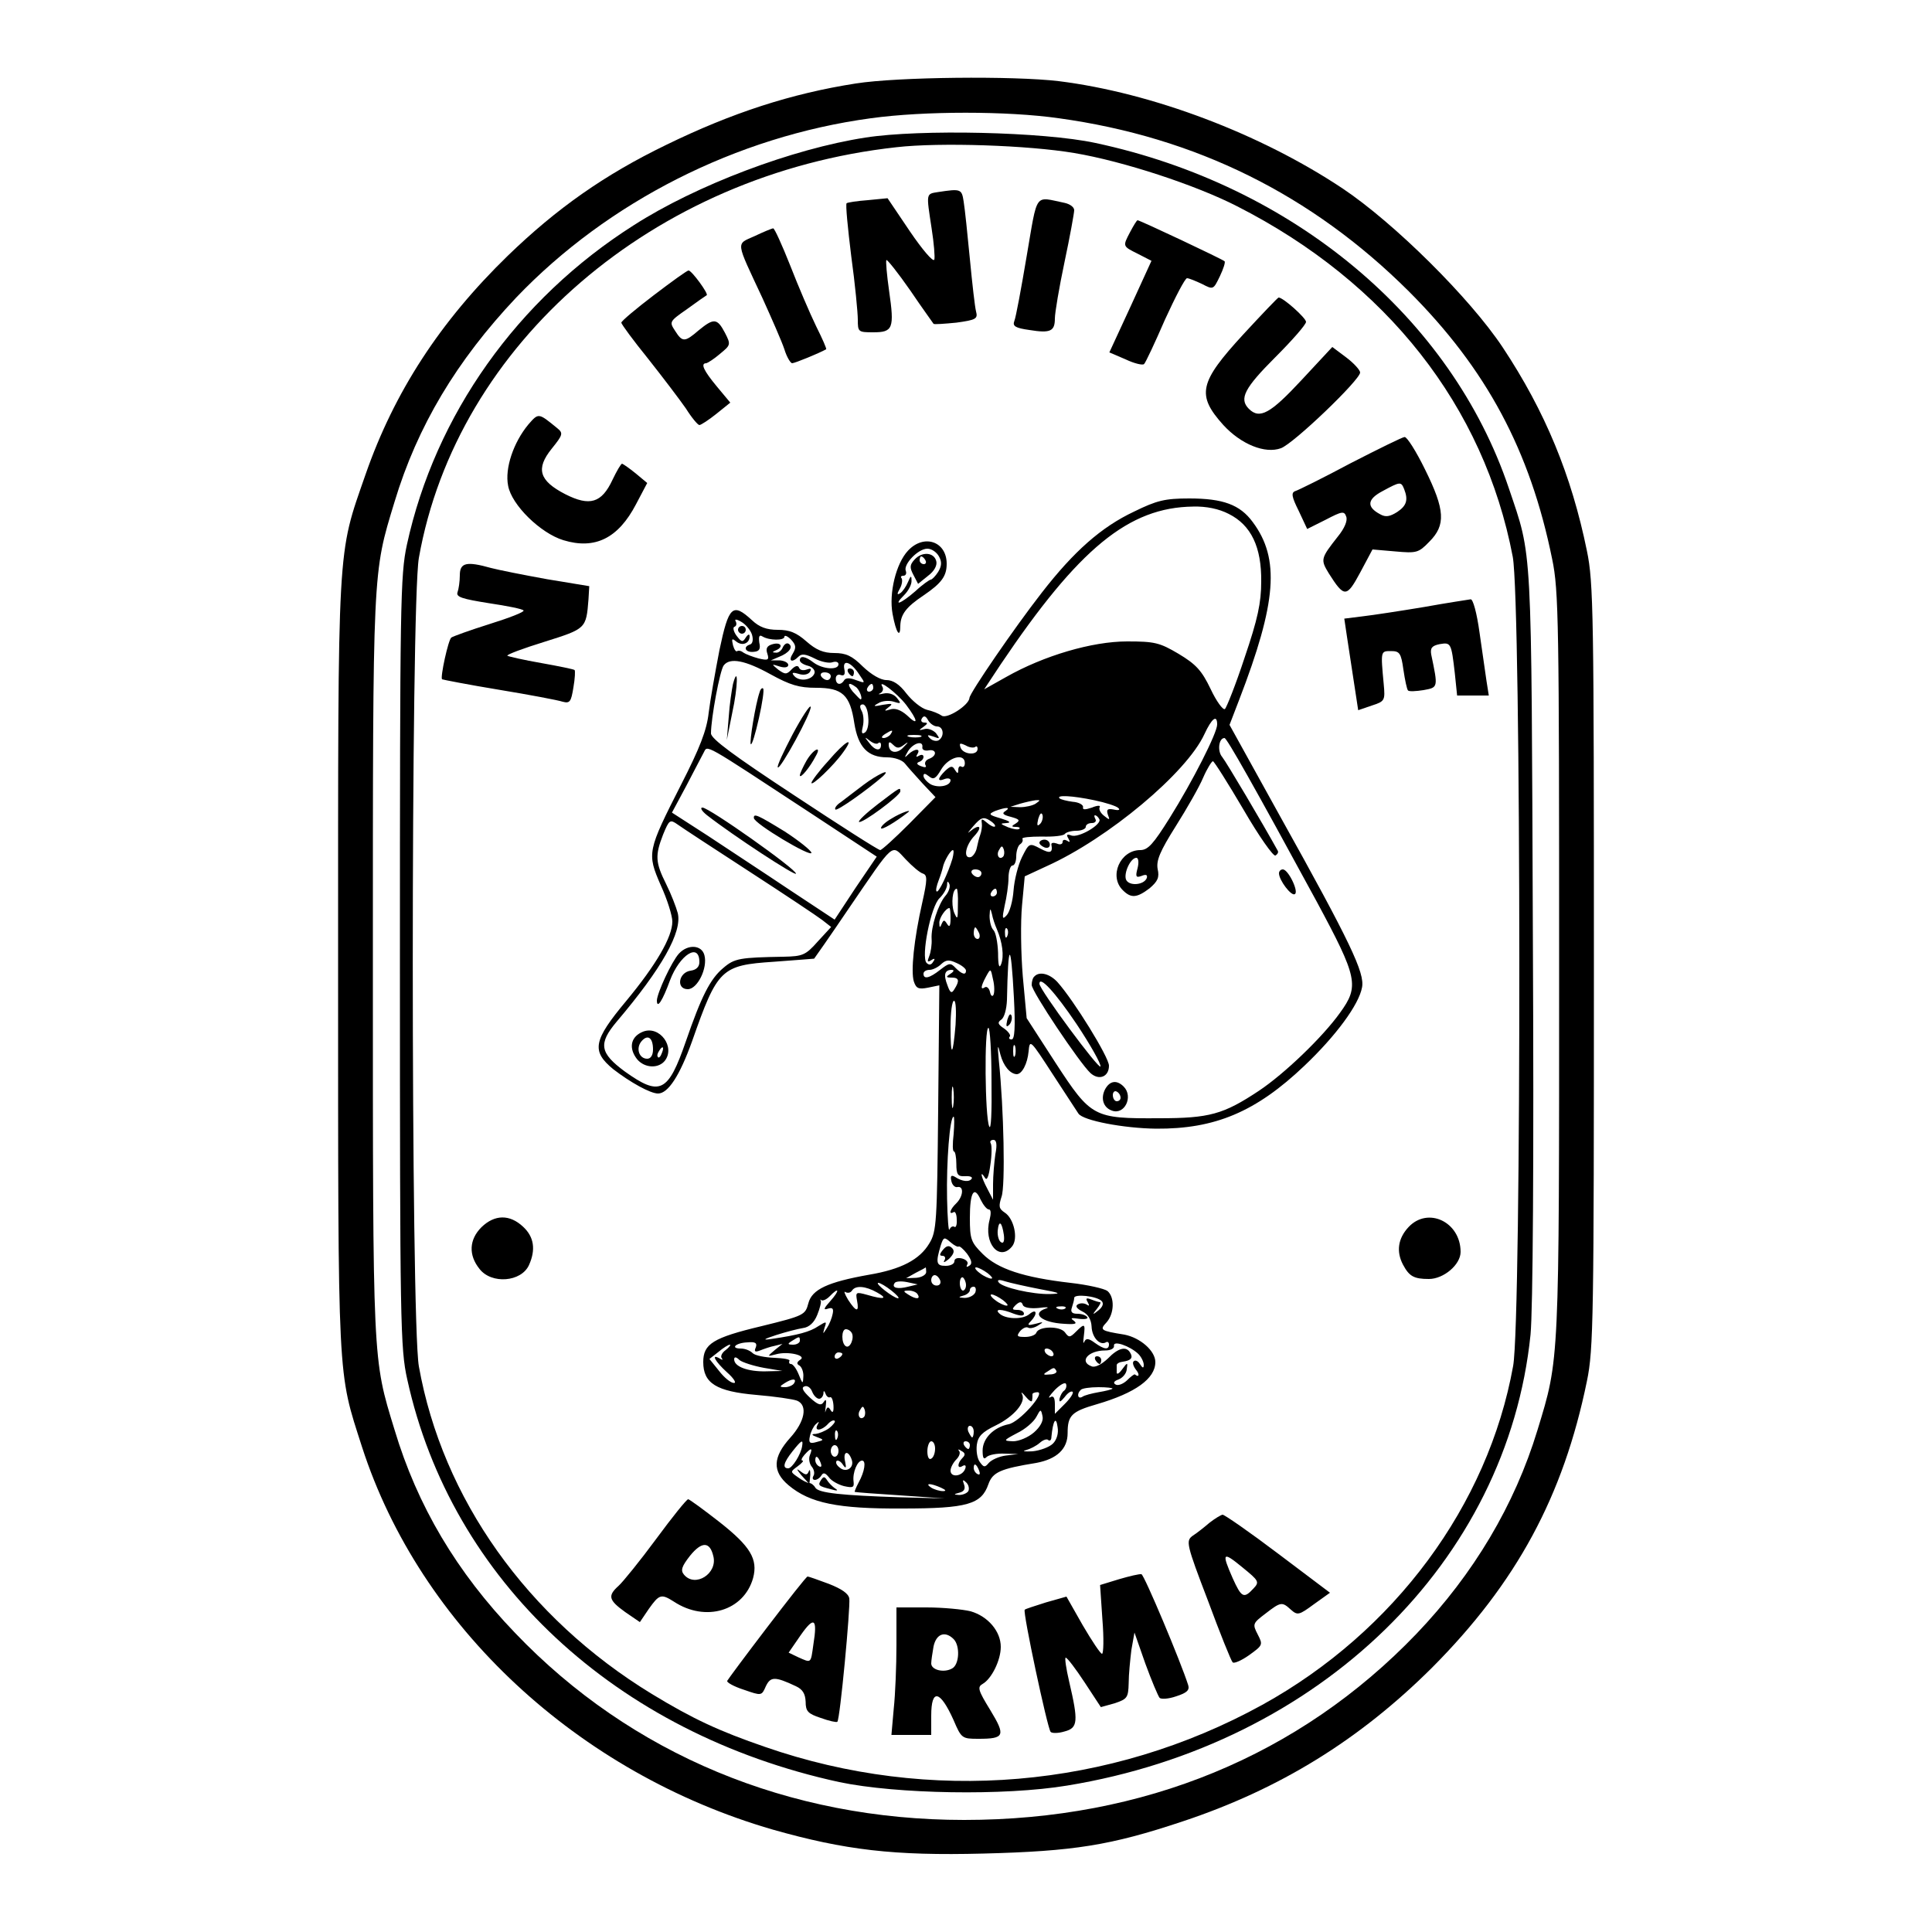
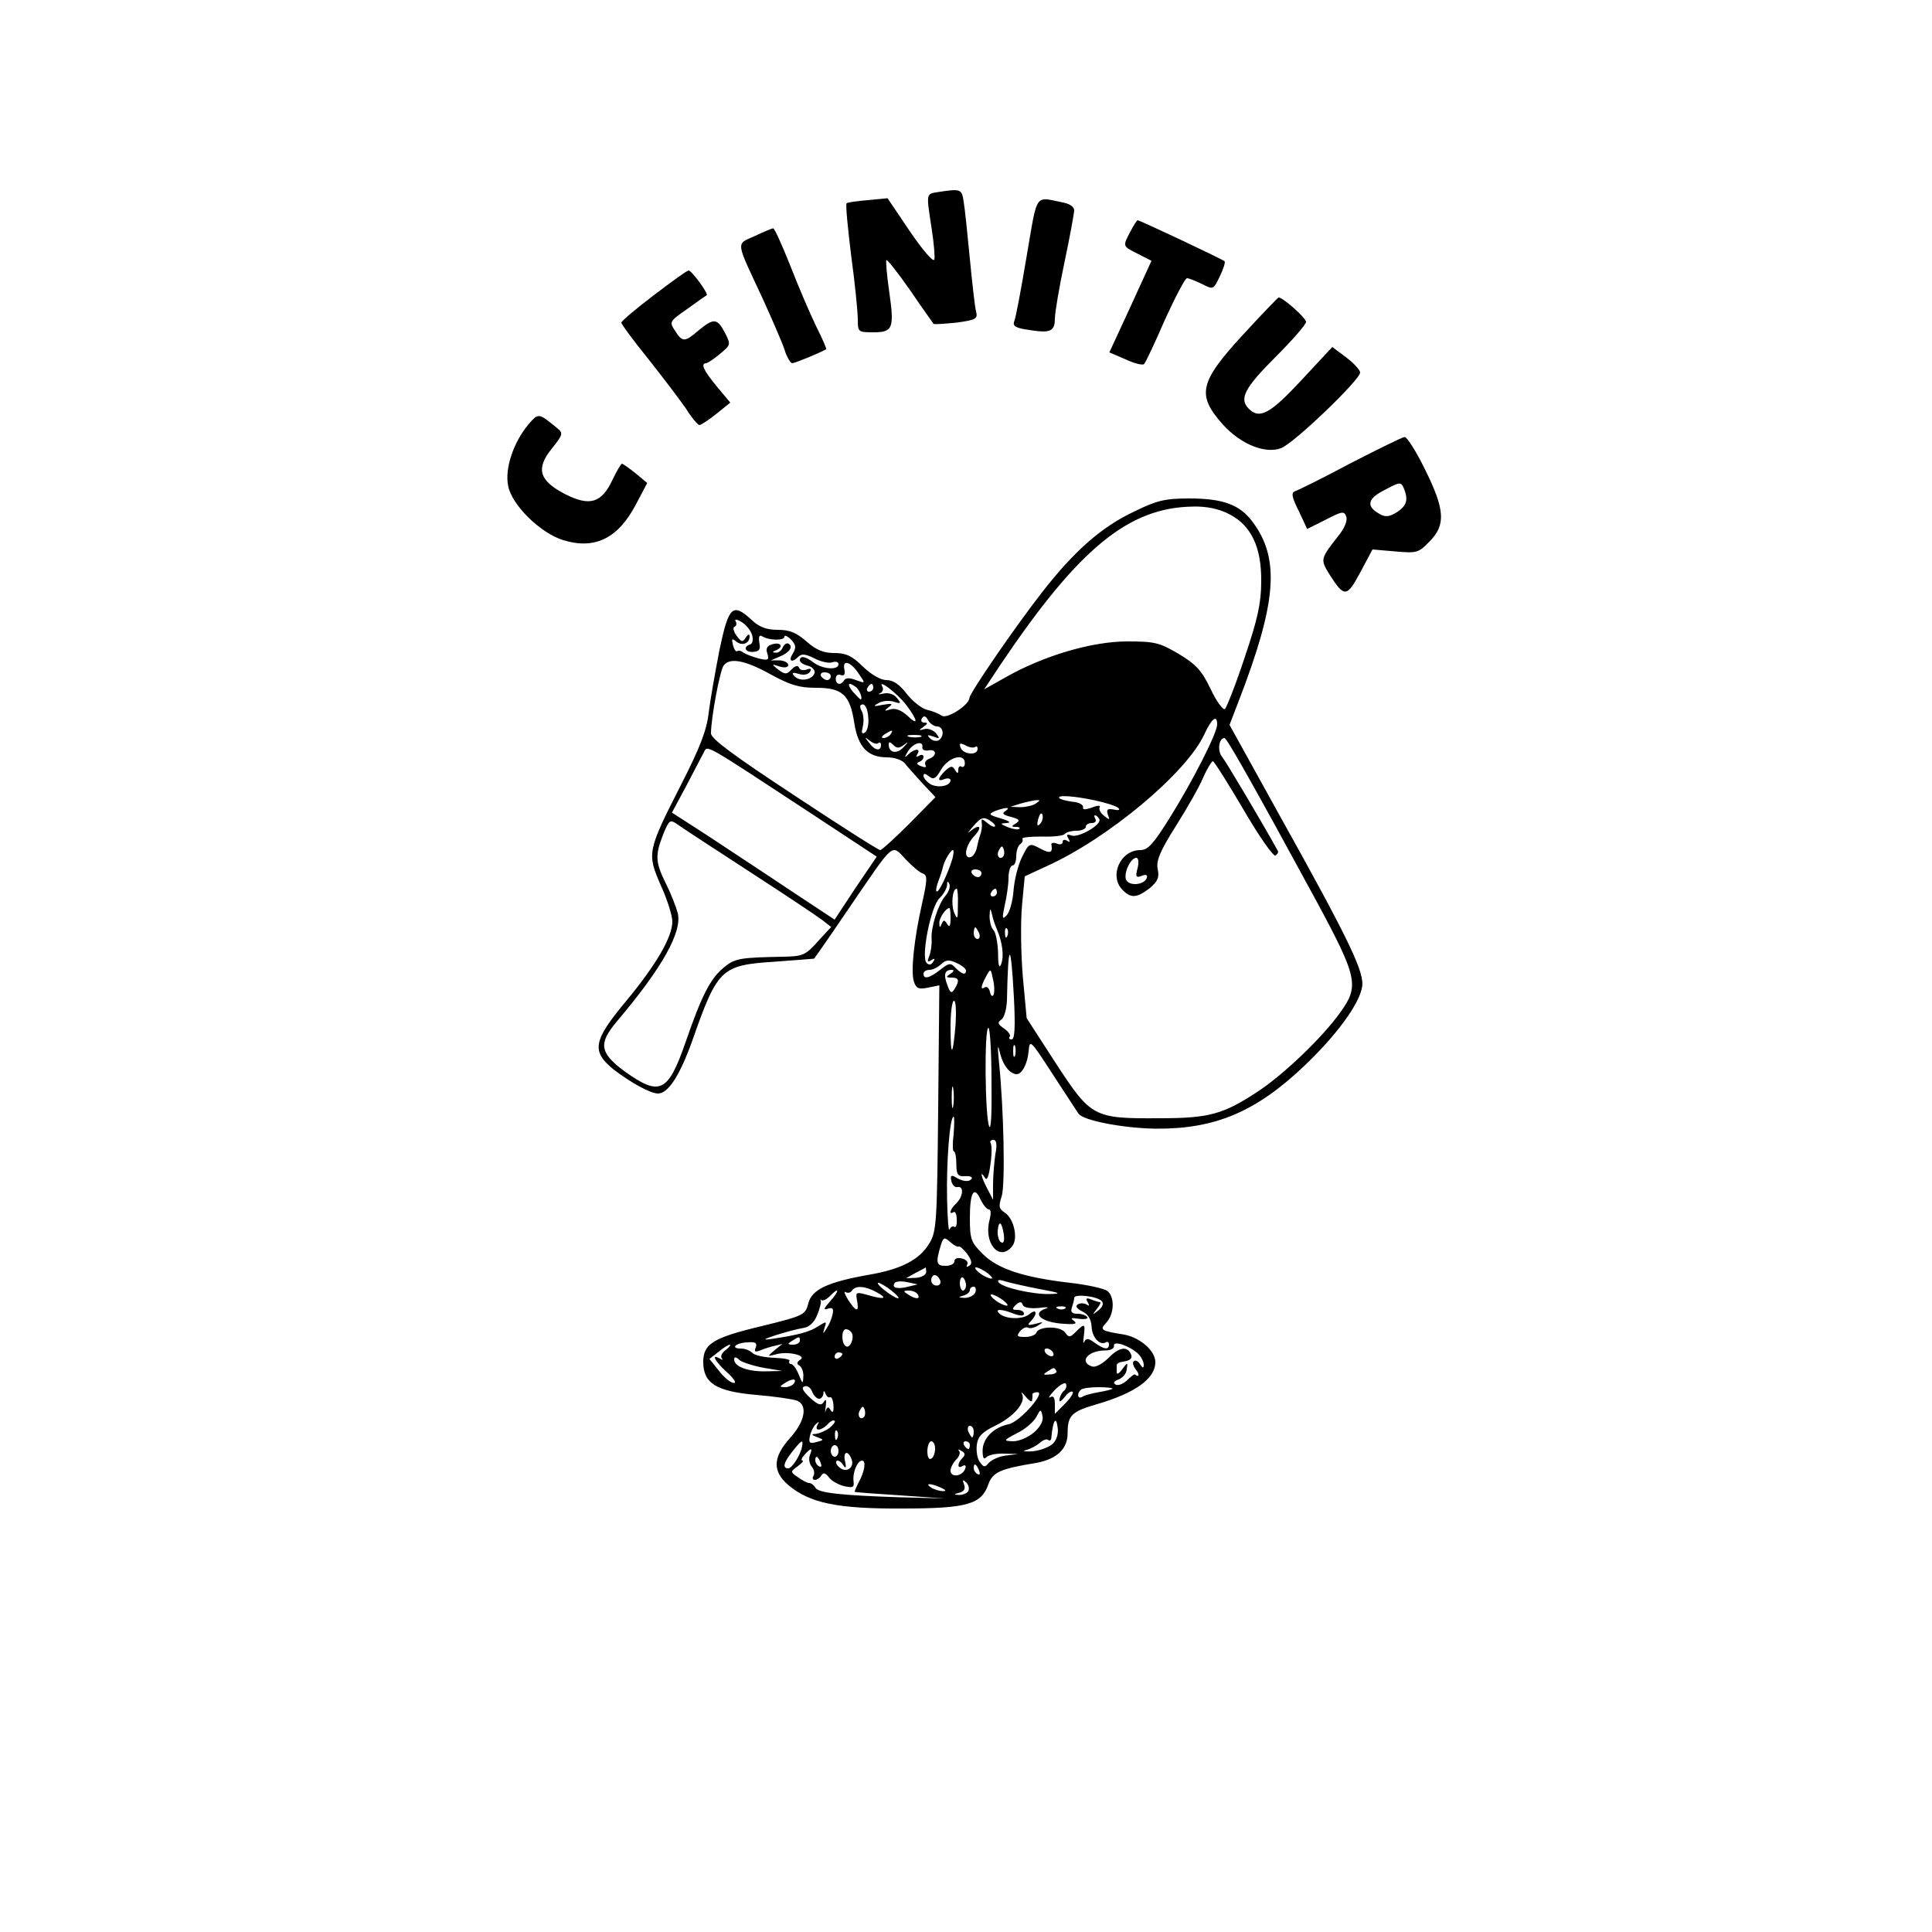
<svg xmlns="http://www.w3.org/2000/svg" version="1.0" viewBox="0 0 500 500">
-   <path d="M2215 4784c-167-26-321-76-491-159-159-77-283-164-410-287-175-170-294-353-368-566s-71-162-71-1272c0-1094-2-1045 62-1245 150-464 559-844 1063-990 187-53 313-68 545-62 234 6 329 21 515 83 253 84 459 212 646 398 219 220 340 444 401 742 17 82 18 164 18 1074s-1 992-18 1074c-40 196-108 361-218 527-85 128-281 322-414 411-213 142-494 248-735 278-117 14-417 11-525-6zm525-90c355-49 655-198 906-448 201-201 314-412 371-693 17-81 18-166 18-1048 0-1039 1-1019-56-1206-59-194-165-372-313-527-303-316-706-482-1171-482-454 0-862 170-1162 484-151 157-253 329-312 526-57 186-56 167-56 1200 0 1034-1 1014 56 1201 59 196 161 366 315 529 237 248 570 417 918 464 138 19 353 19 486 0z" transform="matrix(.1 0 0 -.1 0 500)" />
-   <path d="M2240 4644c-189-29-438-123-600-227-301-191-514-491-587-827-17-79-18-150-18-1080 0-934 1-1000 19-1080 114-520 539-916 1118-1042 148-31 427-36 590-9 654 107 1139 580 1199 1167 6 64 9 442 6 1040-4 1022-1 969-62 1150-149 443-559 785-1070 894-134 29-455 36-595 14zm540-40c126-21 315-83 422-138 387-197 639-518 713-907 22-117 23-1971 1-2094-65-361-307-688-649-877-394-217-861-257-1287-109-119 41-186 72-293 137-323 197-542 506-603 848-21 120-21 1972 0 2092 98 555 608 994 1236 1063 113 13 342 5 460-15z" transform="matrix(.1 0 0 -.1 0 500)" />
  <path d="M2428 4503c-32-5-31-2-17-94 6-38 9-75 7-81-3-7-31 26-63 73l-58 86-51-5c-28-2-53-6-55-8-3-3 3-64 12-137 10-72 17-147 17-164 0-32 1-33 40-33 51 0 55 10 41 107-6 42-9 78-7 80s30-33 62-79c31-46 59-84 60-86s28 0 59 3c51 7 56 10 51 29-3 11-10 73-16 136s-13 130-16 148c-5 33-7 34-66 25zM2657 4337c-14-83-28-159-32-168-5-13 3-18 39-23 55-9 66-3 66 30 0 14 11 80 25 146s25 127 25 134c0 8-11 16-25 19-79 16-69 31-98-138zM2925 4400c-20-38-20-37 20-57l35-18-54-118-55-119 42-18c23-11 45-16 48-12 4 4 28 55 54 115 27 59 52 107 57 107s22-7 39-15c29-15 29-15 46 20 9 19 15 37 12 39-5 5-219 106-225 106-2 0-10-13-19-30zM1953 4389c-49-22-50-10 20-160 24-53 50-112 57-133 6-20 16-36 20-36 7 0 70 26 88 36 2 1-10 28-26 60-16 33-46 103-67 157-21 53-41 97-44 96-3 0-25-9-48-20zM1692 4236c-46-35-84-67-84-71s31-46 69-93c38-48 82-106 98-129 15-24 31-43 35-43s24 13 44 29l36 29-35 42c-34 41-43 60-27 60 4 1 20 11 35 24 28 23 29 24 13 55-20 38-29 38-68 6-36-31-42-31-61-1-15 23-15 24 31 56 26 19 49 35 51 36 5 4-39 64-47 64-4 0-44-29-90-64zM3218 4135c-115-125-122-157-52-235 46-50 108-75 149-60 33 12 205 177 205 196 0 6-16 24-36 39l-36 27-80-86c-80-86-108-102-136-74-26 26-11 54 68 133 44 44 80 85 80 92 0 10-59 63-71 63-2 0-43-43-91-95zM1367 3901c-38-46-61-113-52-158 9-50 84-123 143-141 82-25 142 5 188 93l29 55-30 25c-16 13-32 24-35 25-3 0-14-19-25-42-28-60-59-69-122-37-68 35-77 66-35 118 29 36 30 40 14 53-49 40-48 40-75 9zM3495 3801c-71-38-136-70-143-72-11-4-9-15 9-51l22-47 48 24c42 22 48 23 53 8 4-10-4-30-22-52-44-56-45-59-23-95 40-63 46-63 81 2l32 60 58-5c56-5 61-4 89 25 43 43 41 82-11 187-23 47-47 85-53 84-5 0-68-31-140-68zm139-67c11-28 6-43-18-59-19-12-30-14-44-6-36 19-34 39 6 60 46 25 48 25 56 5zM2935 3676c-85-40-156-103-239-210-71-91-186-259-187-272-1-19-59-56-72-46-7 5-24 12-38 15-15 4-38 23-53 42-18 24-35 35-52 35-15 0-39 14-61 35-28 28-44 35-74 35-28 0-47 8-72 30-26 23-44 30-74 30-29 0-48 7-67 25-50 46-60 37-84-77-11-57-24-130-28-163-5-45-23-91-71-185-88-173-89-178-53-261 17-37 30-79 30-94 0-40-42-112-119-205-86-103-91-130-34-177 44-34 96-63 116-63 26 0 56 46 88 135 66 188 75 197 212 206 56 4 103 8 104 8 1 1 41 58 89 129 121 177 110 168 148 128 17-18 37-35 45-37 11-4 11-16-2-74-22-97-30-179-22-205 6-18 12-21 37-16l29 6-3-318c-3-296-4-319-23-350-25-42-73-67-156-81-107-19-148-38-157-74-8-30-11-32-121-59-126-30-151-46-151-93 0-55 34-76 137-85 48-4 96-11 106-15 28-12 20-54-18-96-45-50-47-87-4-123 55-46 127-61 294-60 169 0 205 11 223 63 11 31 31 40 124 55 53 10 81 36 81 77 0 46 10 56 76 75 99 29 151 66 151 109 0 29-39 63-80 71-62 10-65 12-46 32 20 23 21 65 2 81-8 6-51 16-96 21-121 14-188 36-227 75-30 30-33 38-33 93 0 67 11 85 28 47 7-14 16-25 21-25 6 0 6-11 2-27-16-60 25-109 58-69 17 20 5 73-19 88-15 10-16 16-8 41 10 27 6 227-7 352-4 42-3 45 4 16 8-30 25-50 42-51 14 0 28 27 31 59s4 31 63-60c33-51 63-96 66-101 12-18 117-38 201-39 152-1 258 43 384 163 81 77 141 158 149 203 7 37-29 114-213 444l-130 235 25 65c97 252 106 365 35 460-33 45-77 61-164 61-63 0-84-5-143-34zm245-6c58-29 85-86 84-175 0-55-9-97-43-197-23-70-47-130-51-133-5-3-22 20-37 52-23 48-38 64-83 91-49 29-62 32-133 32-91 0-216-37-313-92l-57-32 43 65c202 300 331 406 498 408 34 1 67-6 92-19zm-1234-312c4-13 2-24-5-26-19-6-12-21 9-19 15 1 19 7 15 24-2 16 0 21 8 16 18-11 57-11 57-1 0 5 8 2 17-7 13-14 14-21 5-36-13-20-3-26 15-8 8 8 19 6 41-5 17-9 38-13 46-10 9 3 16 1 16-5 0-16-41-13-64 4-22 17-36 19-36 6 0-5 9-11 21-14s19-12 17-19c-6-18-38-23-52-8-8 9-6 11 11 6 12-4 24-2 29 5 5 9 2 10-9 6-9-3-17-1-19 5-3 7-10 5-19-4-13-14-17-14-35-1-18 15-18 15 4 8 13-4 22-2 22 4s-10 11-22 12h-23l21 9c26 10 38 26 25 34-5 3-11-1-15-9-3-8-11-15-18-14-10 0-10 2 0 6 20 8 14 22-8 16-15-4-19-11-14-25 5-16 2-18-23-12-15 4-33 11-39 15-6 5-13 6-16 4-3-3-8 4-11 15-4 17-3 19 8 10 16-13 35-5 35 13 0 7-4 6-10-3-8-13-11-12-24 5-8 11-10 22-5 23 5 2 6 8 3 14-4 6 2 6 14-1 11-6 24-21 28-33zm48-103c51-28 74-35 118-35 68 0 88-18 99-92 10-62 35-88 85-88 19 0 39-7 46-16s28-32 46-52l33-35-68-69c-37-37-71-68-75-68-5 0-105 64-223 142-155 102-215 146-215 160 0 39 23 163 33 176 16 21 56 13 121-23zm230-1c16-23 16-23-9-14-15 6-26 6-30 0-9-15-22-12-22 4 0 8 6 12 13 9 9-3 12 2 9 16-5 26 18 18 39-15zm-74-4c0-5-4-10-9-10-6 0-13 5-16 10-3 6 1 10 9 10 9 0 16-4 16-10zm65-28c9-6 19-32 12-32-1 0-10 9-20 20-16 20-12 27 8 12zm45-2c0-5-5-10-11-10-5 0-7 5-4 10 3 6 8 10 11 10 2 0 4-4 4-10zm85-44c31-41 33-57 2-27-16 14-31 19-43 15-16-5-17-4-4 6 12 9 9 10-15 6-24-5-27-4-12 4 9 6 27 8 40 4 19-6 20-5 8 10-8 10-22 14-35 11-12-3-15-2-8 1 6 3 9 10 6 16-15 24 37-15 61-46zm-98-32c2-18-2-36-9-40-8-5-9 0-5 16 3 13 2 31-3 40-6 11-5 17 3 17 7 0 13-15 14-33zm178-24c17 0 20-26 4-36-6-3-16-1-22 5-9 9-7 10 8 5 18-7 18-6 7 9-8 8-21 13-30 10-15-4-15-3-2 6 11 8 12 11 2 11-7 0-10 5-6 11 5 8 10 6 16-5 5-9 16-16 23-16zm725 5c0-22-63-146-123-242-42-67-56-83-76-83-52 0-82-68-45-104 21-21 36-20 69 5 21 18 26 28 21 50-4 22 6 46 47 111 29 46 61 102 71 126 10 23 22 42 25 42s39-57 79-125c40-69 78-123 83-119 5 3 8 8 6 12-38 69-134 231-144 243-13 15-9 49 6 49 6 0 75-122 239-424 106-197 110-218 60-287-45-63-144-158-210-202-92-61-128-71-258-71-170-1-176 2-268 143l-75 116-10 108c-5 60-6 142-2 184l7 75 56 26c160 72 363 242 409 342 19 41 33 52 33 25zm-845-25c-3-5-12-10-18-10-7 0-6 4 3 10 19 12 23 12 15 0zm78-7c-7-2-21-2-30 0-10 3-4 5 12 5 17 0 24-2 18-5zm-110-16c4 3 7 1 7-5 0-17-16-15-31 6-12 15-12 16 2 5 9-7 19-10 22-6zm66-5c13 10 13 8-1-6-16-18-38-15-38 7 0 8 3 8 12-1s15-9 27 0zm48-6c-1-6 6-10 16-8 21 4 23-14 1-22-8-3-12-10-9-16 4-6-1-7-11-3-11 4-13 8-6 11 7 2 12 8 12 13 0 6-5 7-12 3s-8-3-4 4c10 16-7 15-23 0-11-11-11-9-1 8 13 21 40 29 37 10zm137 1c3 3 6 1 6-5 0-18-37-15-44 3-4 12-2 13 13 6 10-6 21-7 25-4zm-422-174l167-110-55-81-54-82-118 78c-64 43-159 105-210 139l-93 60 37 69c20 38 40 77 45 86 11 20-7 30 281-159zm395 132c0-8-4-12-9-9-4 3-8-1-8-8 0-11-2-11-9 0-6 11-11 10-25-3-20-20-21-29-1-21 8 3 15 1 15-3 0-15-31-21-51-11-10 6-19 16-19 22 0 7 4 7 14-1 12-10 18-6 32 18 19 32 61 43 61 16zm335-96c29-6 57-15 62-20 6-5 1-7-12-4-16 3-19 0-15-13 6-15 5-15-10-3-9 7-14 17-11 22s-6 5-20-1c-18-6-25-6-23 1 1 6-11 13-27 14-15 2-31 6-34 9-9 9 33 7 90-5zm-152-9c-8-5-26-9-40-9l-25 1 25 8c14 4 32 8 40 9 13 1 13 0 0-9zm-78-19c-10-6-6-10 14-15 22-6 25-9 13-17-12-7-12-9 0-9 8 0 12-2 9-5s-16-1-29 4c-21 9-22 10-4 11 13 1 8 5-15 12-31 9-33 11-15 19 27 10 43 11 27 0zm90-33c-8-8-9-4-5 13 4 13 8 18 11 10 2-7-1-18-6-23zm-117-7c-3-2-12 2-21 10-13 11-15 11-13-2 1-7-1-21-4-29s-7-24-9-34c-2-11-9-21-15-24-21-6-15 30 9 55 22 24 13 32-12 11-8-7-4-1 9 14 19 22 26 25 42 15 10-6 16-13 14-16zm270 19c8-13-54-50-73-42-11 4-13 2-7-8 5-9 4-11-3-6-7 4-12 3-12-3s-7-8-15-4c-9 3-15 2-14-3 4-21-3-24-29-10-28 15-29 14-47-22-10-20-20-59-22-87-2-27-10-56-18-64-11-12-12-8-5 25 5 21 10 54 10 72 0 17 5 32 10 32 6 0 10 11 10 24 0 14 5 28 10 31 6 4 8 10 6 14-3 4 20 6 50 6 30-1 57 2 60 7 3 4 16 8 30 8 13 0 24 5 24 10 0 6 7 10 16 10 8 0 12 5 9 10-3 6-4 10-1 10s8-4 11-10zm-905-136c91-59 175-115 188-125l23-18-35-38c-31-35-39-38-88-39-113-2-127-4-156-29-34-28-57-74-97-190-46-133-67-143-158-78-65 48-69 72-21 129 117 138 170 232 158 281-4 15-17 49-30 75-28 56-29 74-8 128 16 39 18 40 38 26 11-8 95-63 186-122zm656 39c-10-10-19 5-10 18 6 11 8 11 12 0 2-7 1-15-2-18zm-131-5c-11-37-36-90-41-85-3 2 0 15 5 28s10 29 11 34c3 16 20 45 26 45 3 0 2-10-1-22zm479-25c-6-22-4-25 10-20 12 5 16 3 14-5-7-19-47-22-54-4-6 17 12 56 27 56 5 0 7-11 3-27zm-404-13c0-5-4-10-9-10-6 0-13 5-16 10-3 6 1 10 9 10 9 0 16-4 16-10zm-93-58c-19-22-38-81-36-112 1-14-2-34-6-44-6-15-5-17 5-11 9 6 11 4 5-4-5-9-11-9-17-3-15 15 11 148 34 168 10 10 18 24 19 33 0 11 2 12 6 3 3-7-2-21-10-30zm32-24c0-38-1-40-10-19-8 22-4 61 7 61 2 0 4-19 3-42zm101 32c0-5-5-10-11-10-5 0-7 5-4 10 3 6 8 10 11 10 2 0 4-4 4-10zm-120-67c0-20-3-24-9-14-7 11-9 11-14 0-4-11-6-10-6 2-1 13 17 39 26 39 2 0 3-12 3-27zm120-28c14-33 19-69 11-90-5-13-8-4-8 29-1 27-6 53-12 59s-10 22-10 37c1 20 2 21 6 5 2-11 8-29 13-40zm-46-10c3-8 1-15-4-15-6 0-10 7-10 15s2 15 4 15 6-7 10-15zm73-7c-3-8-6-5-6 6-1 11 2 17 5 13 3-3 4-12 1-19zm17-160c4-77 2-108-6-108-6 0-8 3-5 7 4 3-3 13-14 21-17 11-18 16-8 23 8 5 14 27 15 51 3 154 10 156 18 6zm-124 70c0-12-10-10-27 7-13 14-17 13-40-5-28-22-43-25-43-10 0 6 7 10 16 10 8 0 22 7 30 15 12 11 20 12 39 3 14-6 25-15 25-20zm-40-8c-13-8-12-10 3-10 19 0 21-8 7-30-7-12-11-10-18 10-11 28-7 40 11 40 7 0 6-4-3-10zm111-55c-3-5-7-2-9 8-2 9-8 15-13 12-12-8-11 2 3 28 12 22 12 21 18-8 4-16 4-34 1-40zm-98-77c-7-84-13-86-13-5 0 37 4 67 9 67s6-28 4-62zm93-146c1-80-1-129-6-117-11 25-13 255-2 255 4 0 8-62 8-138zm61 66c-3-7-5-2-5 12s2 19 5 13c2-7 2-19 0-25zm-160-130c-2-13-4-3-4 22s2 35 4 23c2-13 2-33 0-45zm1-73c-3-25-3-45 1-45 3 0 6-15 6-32 0-28 4-33 22-32 13 1 20-2 18-6-6-10-25-8-43 4-10 6-13 3-10-10 2-11 10-18 16-16 17 3 15-24-3-42-16-15-21-31-7-23 4 3 8-6 8-19 1-13-2-22-6-19-5 3-10-1-13-7-2-7-5 29-6 80-2 94 7 212 17 212 2 0 2-20 0-45zm108-52c-3-21-6-56-6-78v-40l-15 29c-16 30-20 50-6 28 5-9 10 3 14 33 4 26 4 51 1 56s0 9 7 9c8 0 10-12 5-37zm22-209c2-16-1-23-7-19-6 3-10 17-9 30 3 29 11 23 16-11zm-117-30c2 2 12-6 22-19 12-17 14-26 5-31-6-4-8-3-5 3 4 6-2 13-13 16-12 3-20 0-20-7s-10-12-23-12c-24 0-26 8-12 54 7 21 9 21 25 7 9-8 19-13 21-11zm-84-66c0-7-12-14-26-15l-26-1 25 14c14 7 25 13 26 14 0 0 1-6 1-12zm159-3c10-8 15-14 9-14-5 0-19 6-29 14-11 8-15 15-10 15 6 0 19-7 30-15zm-123-18c3-8-1-14-9-14s-14 6-14 14c0 7 4 13 9 13s11-6 14-13zm67-13c0-8-4-14-8-14s-8 9-8 19c0 11 4 17 8 15 4-3 8-12 8-20zm-150-4c-27-7-43-3-35 9 2 5 17 6 32 3l28-6-25-6zm340-6c54-10 59-12 27-13-45-1-125 17-133 31-4 6 2 7 17 2 13-4 53-13 89-20zm-383-4c14-11 22-20 17-20-12 1-61 39-51 40 5 0 20-9 34-20zm-37-5c29-16 18-19-26-6-29 8-30 7-26-15 6-31-2-30-23 2-9 15-12 24-7 20 6-3 13-2 17 4 9 14 35 12 65-5zm254 0c-4-8-16-14-28-14-16 1-17 2-3 6 9 2 17 9 17 14s4 9 10 9c5 0 7-7 4-15zm-375-22c-17-19-19-24-7-20s16 1 13-13c-2-11-9-28-15-37-11-17-11-17-6 1 6 17 5 17-16 4-22-15-53-23-120-33-26-4-23-1 11 10 25 8 56 16 69 18 16 2 29 14 37 34 7 17 11 34 9 37s-1 4 2 1c4-2 13 2 21 10 25 26 27 16 2-12zm226 17c8-13-5-13-25 0-13 8-13 10 2 10 9 0 20-4 23-10zm221-15c10-8 15-14 9-14-5 0-19 6-29 14-11 8-15 15-10 15 6 0 19-7 30-15zm255-2c6-6 3-15-8-24-16-13-17-12-4 4 7 9 11 17 8 17s-13 3-23 7c-13 5-15 3-9-7 5-9 4-11-3-6-7 4-17 4-23 0-7-4-2-11 12-18 15-7 23-21 24-39 1-28 21-50 37-41 4 3 8 0 8-5 0-15-12-14-37 4-16 12-23 12-27 2-3-6-3 0-1 16 4 32 2 33-21 10-15-15-18-15-28-1-13 17-68 16-74-1-2-6-15-11-29-11-21 0-23 2-13 15 7 8 16 12 21 9s17 0 26 6c15 9 14 10-7 4-20-5-23-4-12 7 18 19 15 34-4 18-18-15-63-13-78 2-13 12 6 12 38-1 17-6 26-6 26 0s-8 10-17 10c-14 0-15 2-4 13 10 9 15 9 18 0 2-7 19-10 41-8 20 3 29 2 20-1-41-13-12-37 46-40 29-2 35 0 25 8-10 7-7 8 13 5 15-2 25 0 22 4-3 5-14 9-26 9-14 0-18 5-14 16 3 9 6 20 6 25 0 11 58 5 71-8zm-94-19c-3-3-12-4-19-1-8 3-5 6 6 6 11 1 17-2 13-5zm-553-63c8-13-4-42-15-35-12 7-12 44 0 44 6 0 12-4 15-9zm-134-21c0-5-8-10-17-10-15 0-16 2-3 10 19 12 20 12 20 0zm-114-17c-5-11-2-13 11-8 10 4 27 10 38 12l20 5-20-16c-20-17-20-17 3-11 31 9 81-3 63-14-9-6-10-11-2-15 6-4 11-17 10-29-1-20-2-19-12 6-6 15-15 27-20 27-4 0-6 3-4 8 3 4-15 7-39 8-25 1-50 6-56 12-7 7-20 12-31 12-28 0-13 15 18 16 20 2 25-2 21-13zm990-17c8-8 14-21 14-28 0-10-3-9-10 2-5 8-12 11-16 7-4-3-1-13 6-22 10-12 8-21-3-12-2 1-11-6-21-16-10-9-23-14-29-10-7 4-4 9 8 13 10 4 20 15 21 26 3 19 2 19-12 0-8-11-14-14-14-8v19c0 4 7 8 16 9 21 3 27 10 19 23-10 18-31 13-58-15-16-15-33-24-42-20-33 12-9 41 35 41 14 0 24 5 23 12-3 15 41 0 63-21zm-1068 10c-10-7-14-17-10-21 4-5 1-5-5-1-24 14-13-7 19-36 17-15 25-28 17-27-8 0-25 14-38 31l-25 31 23 18c13 11 26 19 30 19 3 0-2-7-11-14zm847-6c3-5 2-10-4-10-5 0-13 5-16 10-3 6-2 10 4 10 5 0 13-4 16-10zm-545-4c0-3-4-8-10-11-5-3-10-1-10 4 0 6 5 11 10 11 6 0 10-2 10-4zm-203-36l48-8-43-1c-46-1-82 12-82 31 0 7 5 7 14-2 8-6 36-15 63-20zm757-8c2-4-5-9-17-9-17-2-19 0-7 7 18 12 18 12 24 2zm-679-32c-3-5-14-10-23-10-15 0-15 2-2 10 20 13 33 13 25 0zm699-19c-5-3-10-13-12-21-1-10 2-9 13 4 8 11 17 17 21 14 3-3-6-17-20-31l-26-26v25c0 17-4 23-12 18-7-4-2 4 12 19 14 14 27 21 29 15 2-5 0-13-5-17zm-634-21c5 0 10 6 11 13 0 9 2 9 6-1 2-6 8-10 11-8 4 2 8-7 9-21 1-17-2-21-7-13-6 10-9 10-13-1-2-8-2-3 0 11 2 17 1 21-5 12-7-11-15-8-36 11-18 17-23 26-14 29 7 3 16-3 20-14 4-10 12-18 18-18zm759 26c-2-2-18-6-36-9-17-3-37-8-42-12-12-7-15 8-4 18 3 4 24 7 46 7s38-2 36-4zm-208-30c1 5 1 12 1 15-1 3 5 6 13 6 22 0-47-78-75-83-39-8-67-37-67-68 0-20 3-24 10-17 6 6 27 10 47 9l35-1-32-4c-17-2-37-11-44-19-10-12-13-12-23 2-7 9-10 29-8 45 3 22 14 33 49 50 47 23 79 60 68 81-4 7 1 4 9-6 9-11 17-16 17-10zm-435-43c-10-10-19 5-10 18 6 11 8 11 12 0 2-7 1-15-2-18zm440-40c-15-13-39-23-54-23-26 1-26 2 10 21 21 10 43 29 50 42 11 21 12 21 16 2 3-12-6-28-22-42zm-530 11c-11-8-27-14-35-15-12 0-11-3 3-8 19-7 19-8-1-13-17-5-21-2-17 15 2 11 9 25 15 31 9 8 10 8 5-1-10-18 10-16 26 1 7 8 15 12 18 9 3-2-4-11-14-19zm579-40c-9-9-33-18-53-20-20-1-28 0-17 3s27 11 36 19 19 11 22 7c4-3 8 0 8 8 4 42 12 56 16 26 3-16-2-33-12-43zm-205 31c0-8-2-15-4-15s-6 7-10 15c-3 8-1 15 4 15 6 0 10-7 10-15zm-353-17c-3-8-6-5-6 6-1 11 2 17 5 13 3-3 4-12 1-19zm-91-20c-3-22-26-58-36-58-16 0-12 15 11 44s28 32 25 14zm344-7c0-11-4-23-10-26-6-4-10 5-10 19s5 26 10 26c6 0 10-9 10-19zm90 9c0-5-2-10-4-10-3 0-8 5-11 10-3 6-1 10 4 10 6 0 11-4 11-10zm-340-15c0-8-4-15-10-15-5 0-10 7-10 15s5 15 10 15c6 0 10-7 10-15zm-74-11c-4-9-1-23 5-30s8-18 4-24c-3-5-2-10 4-10 5 0 13 5 17 12 5 8 10 6 19-5 6-9 24-19 39-23 23-5 27-4 25 12-3 23 10 54 22 54 11 0 7-28-9-57-7-13-11-24-10-24 2-1 55-5 118-9l115-8-115 3c-152 5-212 11-220 25-4 7-11 12-16 12s-18 7-29 15c-20 14-20 14-1 28 11 8 17 15 13 15-5 0-2 7 5 15 17 19 22 19 14-1zm395-7c-14-14-14-30 0-21 7 4 10 1 7-7-7-20-38-24-38-5 0 8 7 21 15 29s11 18 7 22c-4 5-1 5 6 0 10-5 11-10 3-18zm-287-4c8-21-14-36-31-21-8 6-11 13-8 17 3 3 11-1 16-9 8-12 10-10 6 8-6 26 8 30 17 5zm-80-9c3-8 2-12-4-9s-10 10-10 16c0 14 7 11 14-7zm410-20c3-8 2-12-4-9s-10 10-10 16c0 14 7 11 14-7zm-28-53c-4-6-15-10-24-10-15 1-14 2 1 6 12 3 16 10 12 21-5 13-3 14 6 5 6-6 8-16 5-22zm-71 9c13-6 15-9 5-9-8 0-22 4-30 9-18 12-2 12 25 0z" transform="matrix(.1 0 0 -.1 0 500)" />
-   <path d="M1910 3370c0-5 5-10 10-10 6 0 10 5 10 10 0 6-4 10-10 10-5 0-10-4-10-10zM1897 3230c-3-14-9-53-11-85l-5-60 14 70c15 68 16 127 2 75zM1966 3209c-11-31-27-131-23-135 3-3 12 27 21 67s14 74 11 77c-2 3-7-1-9-9zM2051 3099c-23-44-41-82-38-85 6-7 89 145 85 157-2 5-23-27-47-72zM2143 3030c-24-26-43-52-43-56 0-10 57 44 82 79 32 44 6 30-39-23zM2087 3031c-9-16-17-33-17-38 1-9 26 21 41 50 17 29-6 19-24-12zM2235 2969c-22-17-49-37-59-45-11-7-17-16-14-19 4-5 83 51 123 86 24 23-14 5-50-22zM2272 2919c-30-23-51-43-49-46 7-6 107 68 107 79s1 12-58-33zM2308 2882c-16-9-28-20-28-25 0-7 37 15 69 40 15 11-19-1-41-15zM2195 3260c3-5 8-10 11-10 2 0 4 5 4 10 0 6-5 10-11 10-5 0-7-4-4-10zM3310 2740c0-18 32-60 41-54 11 6-17 64-31 64-6 0-10-5-10-10zM2677 2473c-4-3-7-13-7-22 0-17 124-202 152-228 22-20 48-10 48 19 0 22-91 169-133 216-20 22-47 29-60 15zm109-123c36-54 64-104 62-110-3-10-158 199-158 214 0 22 40-21 96-104zM2860 2181c-12-23-5-47 17-55 33-13 57 36 31 62-18 18-36 15-48-7zm40-22c0-5-4-9-10-9-5 0-10 7-10 16 0 8 5 12 10 9 6-3 10-10 10-16zM1830 2890c68-53 230-159 230-151 0 12-225 171-242 171-7 0-2-9 12-20zM1951 2883c0-14 149-103 149-90-1 6-32 31-69 55-70 43-81 48-80 35zM2690 2819c0-4 6-9 13-12 8-3 14 0 14 7s-6 13-14 13c-7 0-13-4-13-8zM1757 2532c-19-21-56-101-57-121 0-24 15 0 34 52 25 66 76 99 76 47 0-12-8-20-22-22-32-4-39-48-8-48 25 0 52 55 43 88-7 27-43 29-66 4zM1664 2330c-30-12-37-39-19-66 17-27 56-32 75-10 29 36-13 93-56 76zm26-46c0-15-6-24-15-24-21 0-30 27-15 45 16 19 30 10 30-21zm23-9c-3-9-8-14-10-11-3 3-2 9 2 15 9 16 15 13 8-4zM2607 2361c-4-17-3-21 5-13 5 5 8 16 6 23-3 8-7 3-11-10zM2440 1765c-9-11-9-15-1-15 7 0 9-6 5-12-4-7 1-5 12 4 13 13 15 21 8 28-8 8-15 6-24-5zM2835 1480c3-5 8-10 11-10 2 0 4 5 4 10 0 6-5 10-11 10-5 0-7-4-4-10zM2074 1182c11-12 20-22 20-22 1 0 2 10 3 23 0 12-1 16-4 9-4-10-8-10-21 0-12 9-11 6 2-10zM2125 1170c-9-14-7-16 25-24 17-5 21-4 11 2-7 5-17 15-21 22-6 9-9 9-15 0zM2350 3575c-31-33-50-110-40-164 9-49 20-65 20-30 1 29 15 48 60 78 47 32 60 50 60 82 0 58-59 78-100 34zm80-15c8-14 7-25-2-40-7-11-16-20-19-20s-22-13-40-30c-38-33-60-41-29-10 11 11 20 28 19 38 0 13-2 13-9-4-5-12-14-25-20-29-9-6-9-2-1 12 6 11 7 23 4 27-3 3-1 6 5 6s9 6 6 13c-6 17 32 57 56 57 11 0 24-9 30-20z" transform="matrix(.1 0 0 -.1 0 500)" />
-   <path d="M2367 3552c-13-14-13-21-3-40l12-23 26 21c16 12 24 27 21 38-6 23-37 25-56 4zm28-2c3-5 1-10-4-10-6 0-11 5-11 10 0 6 2 10 4 10 3 0 8-4 11-10zM1190 3511c0-16-3-36-6-44-4-12 12-17 81-28 47-7 88-15 90-19s-37-19-88-35-95-32-99-35c-8-6-29-103-24-108 2-1 68-14 147-27s153-27 165-31c19-5 22 0 28 37 4 23 5 43 3 45s-41 10-86 18c-46 8-85 17-88 19-2 3 41 19 96 36 108 34 108 34 114 110l2 34-109 18c-61 11-126 24-145 29-64 18-81 14-81-19zM3685 3429c-60-10-132-21-158-24l-48-6 7-47c4-26 12-79 18-118l11-72 35 12c34 11 35 13 31 56-8 86-8 85 19 85 22 0 26-5 32-48 4-27 9-51 12-54s21-2 40 1c38 7 38 6 20 92-3 17 2 23 22 27 29 5 30 3 39-75l6-58h82l-6 38c-3 20-11 76-18 125-7 51-17 87-23 86s-60-9-121-20zM1246 1824c-32-32-34-72-5-108 31-40 108-34 128 10 18 40 13 73-15 99-35 33-74 32-108-1zM3645 1824c-27-29-32-63-14-97 16-30 28-37 67-37 38 0 82 37 82 70 0 78-85 118-135 64zM1698 1017c-42-57-86-111-97-121-29-26-26-37 17-68l38-26 23 34c27 38 32 40 65 19 82-54 181-24 205 61 13 49-7 82-87 145-41 32-78 59-81 59-4 0-41-46-83-103zm148-44c12-45-47-83-76-48-9 11-6 21 16 49 30 37 51 37 60-1zM3130 1059c-14-12-33-27-44-34-17-13-16-21 40-167 31-84 60-156 64-160 3-4 22 4 42 18 36 26 37 27 23 54s-13 29 20 54c40 31 43 31 66 10 17-15 21-14 59 14l42 30-134 101c-74 56-139 101-144 101-5-1-20-10-34-21zm114-170c-25-27-31-24-54 27-29 66-26 70 25 28 43-35 45-38 29-55zM2896 913l-49-15 6-89c4-49 3-89-1-89s-26 33-50 74l-42 74-53-15c-28-9-54-17-55-19-6-4 59-308 67-316 3-4 20-4 36 1 35 9 36 26 12 129-8 34-12 62-9 62 4 0 26-29 49-64l42-64 36 10c32 11 35 14 36 52 0 23 4 61 7 86l8 45 28-80c16-44 33-84 37-89 4-4 23-3 43 4 28 9 35 16 31 29-19 60-114 286-121 287-5 1-31-5-58-13zM1985 788c-55-72-101-134-103-138s18-15 43-23c46-16 46-16 57 9 12 25 23 26 78 0 17-8 24-19 25-40 0-25 6-31 39-42 22-8 41-12 43-10 7 6 34 296 31 319-2 13-20 25-53 38-27 10-52 19-55 19s-50-60-105-132zm120-44c-7-50-5-48-39-33l-25 12 31 45c35 50 44 44 33-24zM2320 743c0-54-3-128-7-165l-6-68h103v50c0 71 23 66 58-12 20-47 22-48 64-48 68 0 71 8 31 74-32 52-34 60-20 68 23 13 47 61 47 96 0 40-33 79-78 92-20 5-72 10-114 10h-78v-97zm148 15c17-17 15-66-4-76-21-12-54-4-54 13 0 7 3 27 6 44 7 33 30 41 52 19z" transform="matrix(.1 0 0 -.1 0 500)" />
</svg>